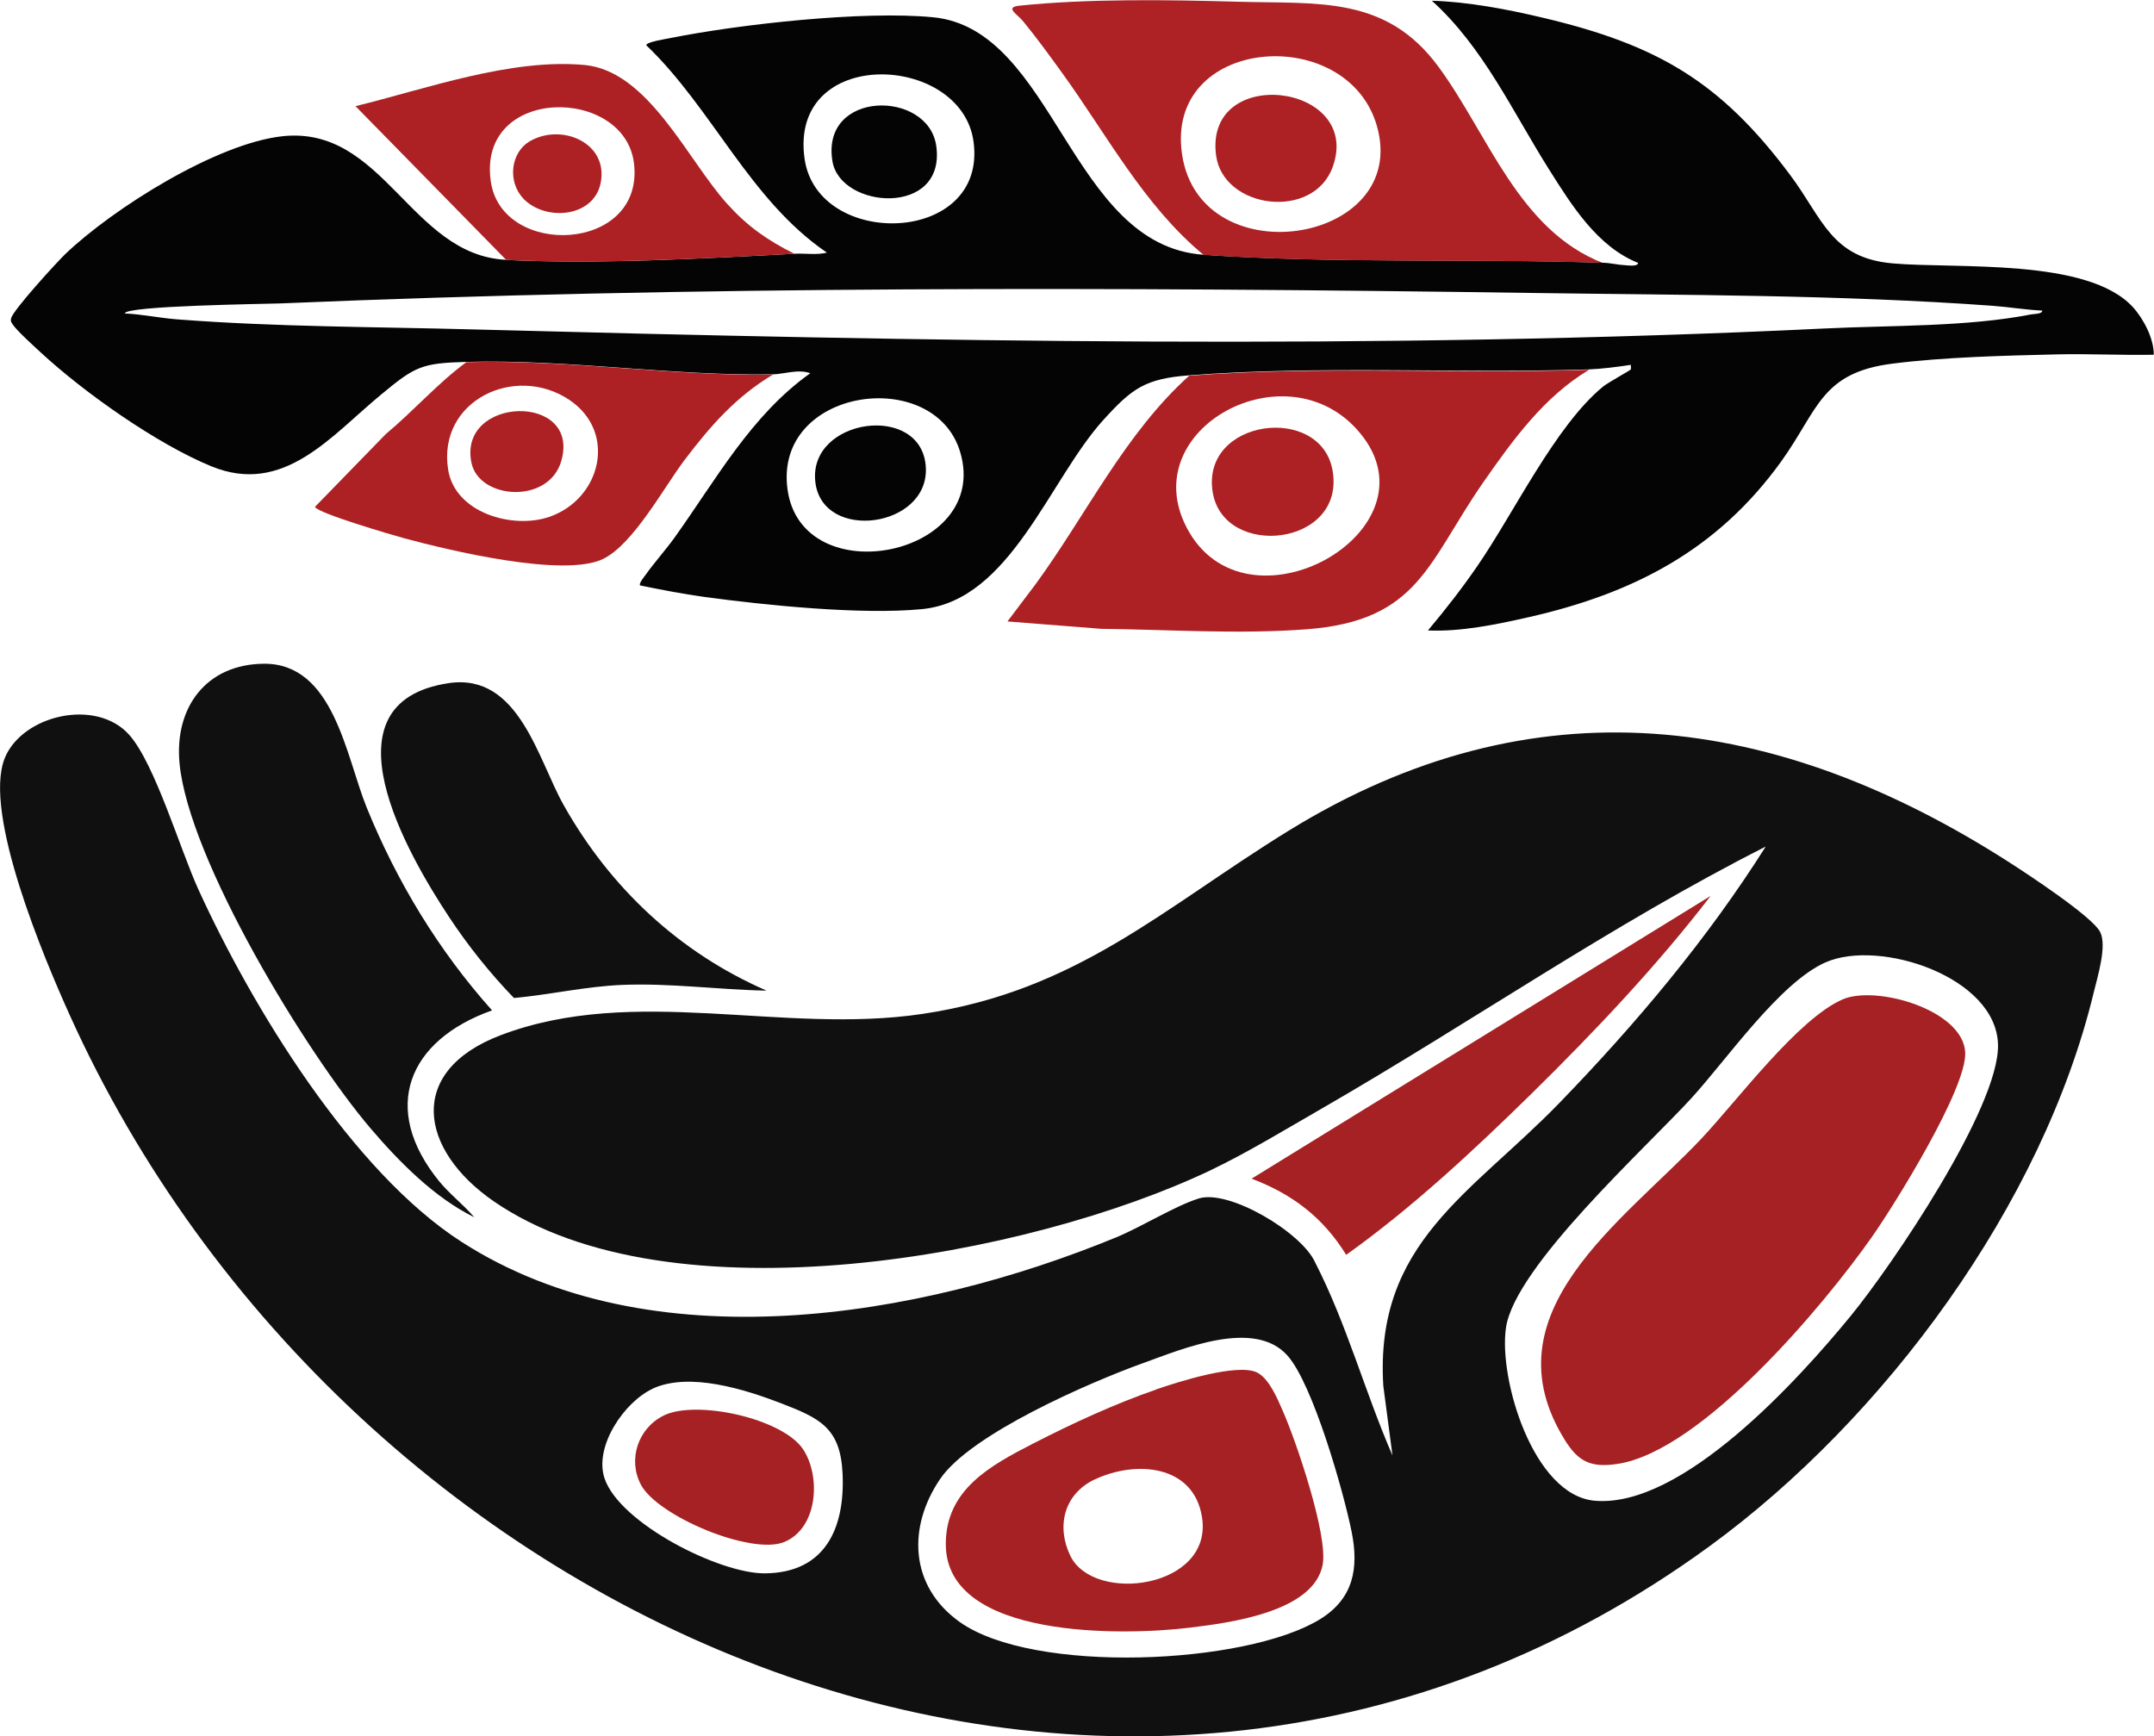
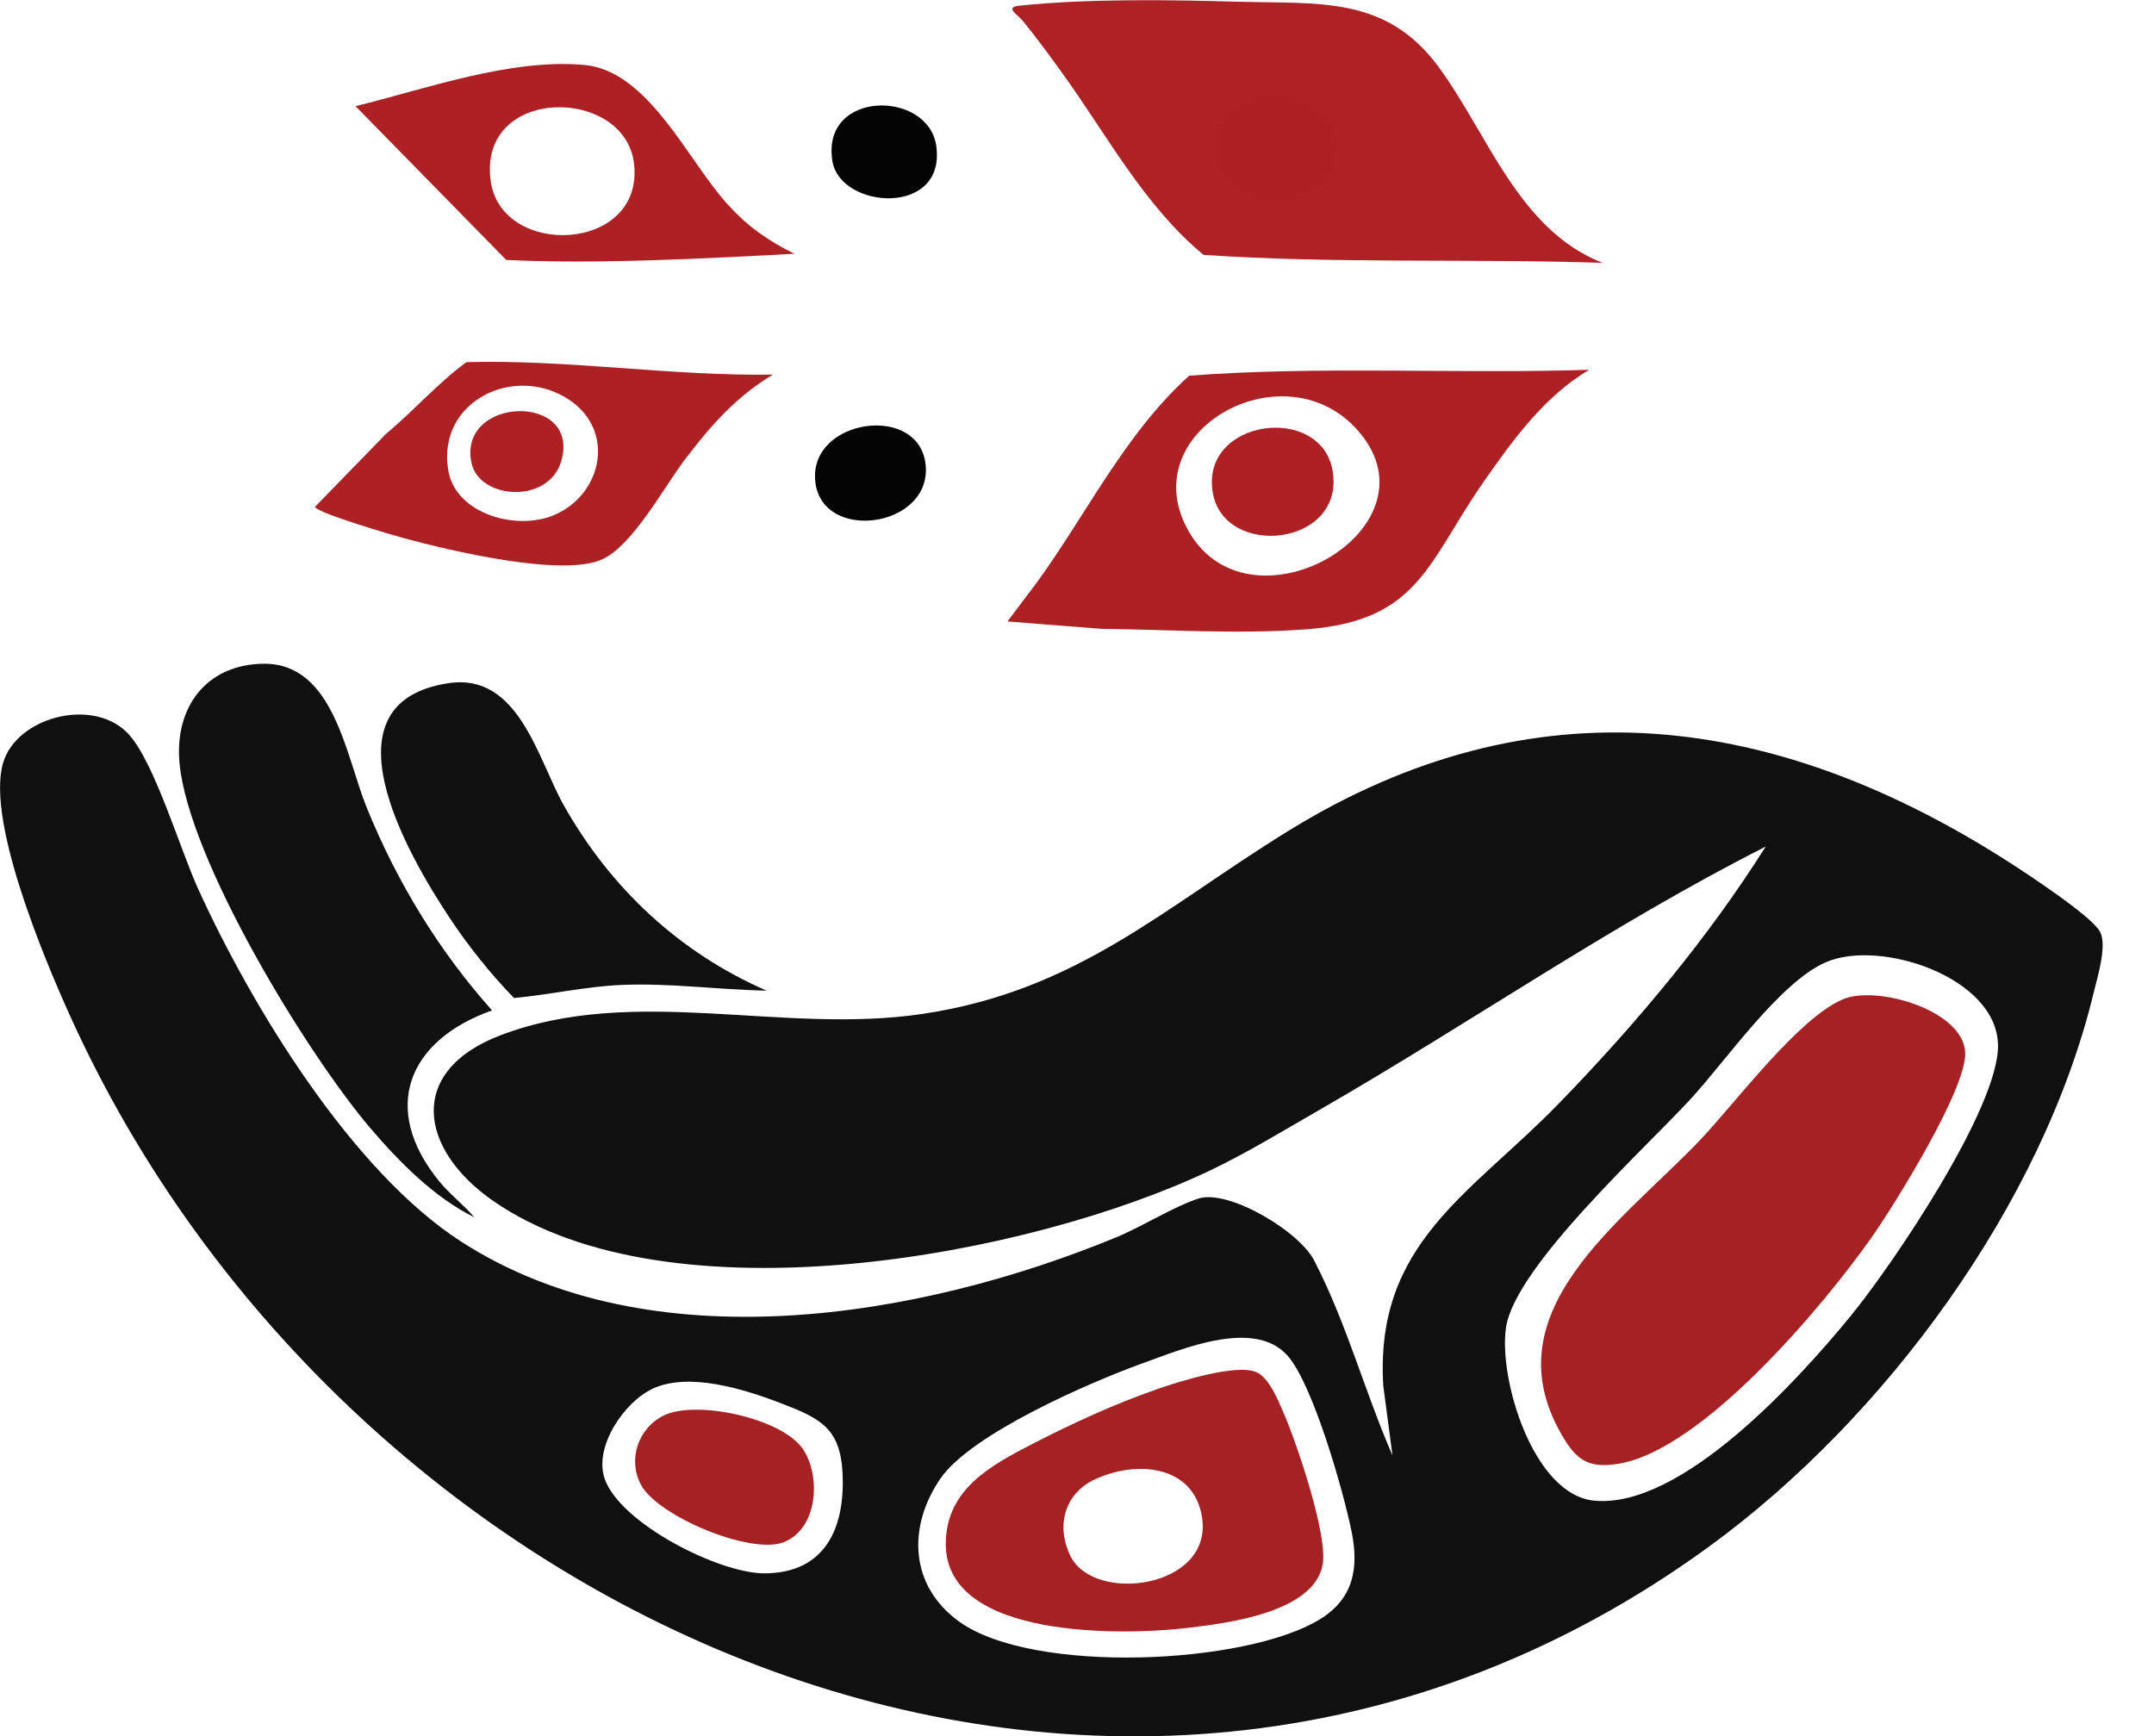
<svg xmlns="http://www.w3.org/2000/svg" id="Layer_2" data-name="Layer 2" viewBox="0 0 174.68 140.82">
  <defs>
    <style>      .cls-1 {        fill: #a62123;      }      .cls-2 {        fill: none;      }      .cls-3 {        fill: #101010;      }      .cls-4 {        clip-path: url(#clippath-1);      }      .cls-5 {        fill: #ae2225;      }      .cls-6 {        fill: #040404;      }      .cls-7 {        fill: #ad2124;      }      .cls-8 {        clip-path: url(#clippath);      }    </style>
    <clipPath id="clippath">
      <rect class="cls-2" width="174.68" height="140.82" />
    </clipPath>
    <clipPath id="clippath-1">
      <rect class="cls-2" width="174.68" height="140.82" />
    </clipPath>
  </defs>
  <g id="Layer_1" data-name="Layer 1">
    <g id="Artwork_23" data-name="Artwork 23">
      <g class="cls-8">
        <g class="cls-4">
          <path class="cls-3" d="M112.92,118l-.74-5.6c-.72-11.61,7.14-15.58,14.29-22.96,6.18-6.38,11.98-13.27,16.72-20.78-12.43,6.29-23.89,14.26-35.94,21.21-2.94,1.69-6.03,3.58-9.08,5.04-14.66,6.99-43.79,12.42-58.14,2.51-6.01-4.15-7.13-10.54.59-13.47,10.84-4.11,22.82-.02,34.19-1.72,12.55-1.87,19.5-8.57,29.68-14.85,19.9-12.27,39.55-9.58,58.49,2.58,1.46.94,6.69,4.37,7.33,5.62.58,1.13-.22,3.67-.52,4.92-4.15,17.19-16.95,34.54-31.15,44.9-47.55,34.69-110.53,6.77-133.01-43.13-2.01-4.45-7.03-16.3-5.25-20.77,1.4-3.5,7.42-4.93,10.11-1.89,2.08,2.35,4.12,9.29,5.6,12.53,4.35,9.53,12.45,22.87,21.36,28.59,15.35,9.86,37.1,6.2,53.07-.38,2.06-.85,4.75-2.54,6.69-3.15,2.45-.77,8.35,2.75,9.44,5.18,2.56,4.99,4.03,10.49,6.26,15.63M148.06,78.04c-3.73,1.64-8.04,7.91-10.9,11.03-3.72,4.06-14.28,13.62-15.03,18.59-.62,4.14,2.2,13.6,7.18,14.05,7.09.64,16.55-9.83,20.77-14.98,3.37-4.11,12.04-16.91,11.95-21.98-.1-5.53-9.62-8.62-13.96-6.71M52.95,112.62c-2.32,1.06-4.8,4.7-3.92,7.29,1.24,3.64,9.32,7.72,12.99,7.69,4.92-.03,6.51-3.69,6.31-8.07-.17-3.72-1.82-4.5-4.98-5.72-2.94-1.13-7.42-2.55-10.4-1.2M92.64,110.57c-4.28,1.55-13.88,5.71-16.38,9.35-2.68,3.92-2.51,8.71,1.56,11.62,5.97,4.26,23.2,3.49,29.23-.22,2.71-1.67,3.16-4.13,2.56-7.1-.66-3.26-3.13-11.95-5.2-14.28-2.69-3.02-8.5-.55-11.76.63" />
          <path class="cls-3" d="M39.91,81.94c-6.84,2.43-9.1,7.97-4.29,13.87.87,1.06,1.96,1.88,2.84,2.91-3.22-1.58-6.09-4.49-8.42-7.22-5.22-6.13-14.74-21.78-15.48-29.59-.43-4.5,2.13-8.04,6.84-8.08,5.67-.04,6.65,7.5,8.34,11.67,2.45,6.02,5.84,11.61,10.16,16.44" />
          <path class="cls-3" d="M62.14,80.34c-3.91-.07-7.83-.63-11.75-.46-2.95.13-5.78.79-8.71,1.06-1.95-2.02-3.72-4.23-5.27-6.58-3.33-5.04-10.53-17.41,0-18.96,5.67-.83,7.21,6.19,9.31,9.91,3.78,6.71,9.38,11.95,16.42,15.02" />
-           <path class="cls-1" d="M138.74,72.64c-4.31,5.62-9.39,10.99-14.46,15.98-4.74,4.65-9.73,9.31-15.11,13.15-1.88-3.04-4.36-4.92-7.67-6.18l37.24-22.94Z" />
          <path class="cls-1" d="M149.43,81.05c2.76-1.18,9.8.88,9.94,4.32.12,2.92-5.69,12.27-7.56,14.94-3.93,5.6-13.84,17.42-20.67,18.42-2.1.31-3.14-.17-4.23-1.93-6.43-10.32,4.69-17.7,11.07-24.46,2.86-3.03,7.85-9.75,11.46-11.29" />
          <path class="cls-1" d="M93.74,112.69c1.73-.6,6.61-2.16,8.2-1.38.97.48,1.65,2.11,2.08,3.1,1.08,2.43,3.7,10.13,3.24,12.5-.74,3.85-7.61,4.71-10.81,5.1-5.23.64-19.7.97-19.75-6.74-.03-4.47,3.65-6.43,7.09-8.2,3.15-1.62,6.6-3.21,9.95-4.37M88.78,119.98c-2.49,1.18-3.14,3.8-1.98,6.2,1.91,3.93,11.58,2.63,10.68-3.12-.67-4.3-5.39-4.64-8.71-3.07" />
          <path class="cls-1" d="M53.82,114.8c2.67-1.3,9.6.24,11.28,2.7,1.49,2.18,1.25,6.46-1.53,7.57-2.68,1.06-10.23-2.1-11.59-4.65-1.09-2.04-.24-4.6,1.85-5.62" />
-           <path class="cls-6" d="M41.05,21.08c7.29.36,16.06-.11,23.37-.5.87-.05,1.78.12,2.64-.09-6.27-4.27-9.26-11.66-14.65-16.82,0-.27,1.56-.5,1.88-.57,5.69-1.14,15.7-2.25,21.38-1.7,9.88.96,11.09,18.51,21.93,19.26,10.61.73,21.73.29,32.42.65.63.02,1.16.17,1.78.2.22.01,1.04.13,1.04-.19-3.31-1.32-5.39-4.68-7.22-7.58-2.96-4.69-5.31-9.89-9.5-13.68,2.95.09,6.11.69,9.01,1.38,9.26,2.19,14.38,5.16,20.05,12.76,2.63,3.52,3.31,6.72,8.3,7.16,5.16.46,15.82-.47,19.49,3.55.86.94,1.71,2.57,1.69,3.86-2.61.05-5.23-.09-7.83-.03-4.21.1-9.19.22-13.35.75-5.82.73-6.02,3.74-9.03,7.93-5.17,7.18-11.97,10.71-20.51,12.64-2.59.59-5.51,1.19-8.14,1.07,1.41-1.68,2.77-3.42,4.01-5.23,2.95-4.27,6.31-11.35,10.17-14.53.42-.35,2.18-1.3,2.27-1.41.03-.04,0-.26,0-.37-1.03.16-2.37.33-3.39.37-10.61.34-21.92-.33-32.42.48-3.56.27-4.63,1.04-6.99,3.65-4.37,4.84-7.52,14.61-14.67,15.31-4.94.48-12.66-.31-17.67-.99-1.74-.24-3.48-.58-5.2-.93-.14-.15.37-.75.49-.92.72-1.01,1.58-1.95,2.31-2.97,3.36-4.69,6.2-9.91,11-13.32-.96-.36-2.14.07-3.02.09-8.17.14-16.71-1.24-24.88-1.01-3.63.1-4.15.37-6.88,2.63-4.08,3.36-7.92,8.26-13.81,5.83-4.42-1.82-10.28-5.96-13.8-9.21-.53-.49-1.93-1.76-2.27-2.26-.13-.2-.21-.26-.15-.53.17-.67,3.69-4.53,4.41-5.22,3.88-3.7,12.23-8.95,17.58-9.54,8.23-.9,10.4,9.64,18.14,10.02M165.64,25.19c-1.35-.06-2.71-.29-4.05-.39-12.4-.9-24.9-.86-37.33-1.04-33.8-.49-67.89-.57-101.59.85-1.02.04-12.55.18-12.55.81,1.41.07,2.84.37,4.24.48,8.02.62,16.09.6,24.13.82,36.39.96,73.12,1.68,109.5-.08,5.33-.26,11.51-.12,16.72-1.14.25-.05.91-.02.91-.31M63.86,39.66c1.13,8.53,16.56,5.48,14-3.02-2.11-7-15.09-5.2-14,3.02M65.25,12.89c1.06,7.35,14.84,7,13.7-1.4-.98-7.22-15.02-7.79-13.7,1.4" />
          <path class="cls-7" d="M96.45,30.47c10.51-.81,21.81-.13,32.42-.48-3.63,2.16-6.17,5.67-8.55,9.08-4.56,6.55-5.24,11.29-14.41,11.97-5.5.41-11.07.02-16.59-.04l-7.62-.6,2.31-3.06c4.1-5.62,7.22-12.19,12.44-16.88M109.94,34.72c-6.05-6.49-18.2.38-13.5,8.44,5.09,8.71,20.87-.53,13.5-8.44" />
-           <path class="cls-5" d="M130.02,21.32c-10.69-.36-21.81.08-32.42-.65-4.84-4.01-7.84-9.75-11.49-14.79-1.02-1.41-2.06-2.84-3.16-4.18-.45-.55-1.51-1.11-.28-1.24,5.61-.58,12.1-.48,17.73-.32,6.5.19,11.99-.52,16.25,5.27,4.03,5.46,6.5,13.28,13.37,15.93M95.8,12.03c.99,10.55,18.68,7.9,15.85-1.85-2.39-8.21-16.7-7.28-15.85,1.85" />
+           <path class="cls-5" d="M130.02,21.32c-10.69-.36-21.81.08-32.42-.65-4.84-4.01-7.84-9.75-11.49-14.79-1.02-1.41-2.06-2.84-3.16-4.18-.45-.55-1.51-1.11-.28-1.24,5.61-.58,12.1-.48,17.73-.32,6.5.19,11.99-.52,16.25,5.27,4.03,5.46,6.5,13.28,13.37,15.93M95.8,12.03" />
          <path class="cls-7" d="M62.7,30.37c-3.01,1.8-5.06,4.14-7.15,6.89-1.72,2.27-4.17,6.86-6.64,8.07-3.19,1.55-12.51-.7-16.11-1.67-.96-.26-7.04-2.04-7.26-2.55l5.76-5.92c2.25-1.87,4.16-4.08,6.52-5.82,8.17-.23,16.71,1.15,24.88,1.01M36.34,38.08c.55,3.52,5.24,4.87,8.23,3.83,4.16-1.45,5.51-6.85,1.6-9.48-4.41-2.95-10.7.07-9.83,5.64" />
          <path class="cls-7" d="M41.05,21.08l-12.22-12.47c5.75-1.41,12.59-3.89,18.57-3.34,5.18.48,8.35,7.69,11.56,11.25,1.64,1.82,3.27,2.97,5.46,4.06-7.32.39-16.08.86-23.38.5M39.8,14.71c.89,6.25,12.42,5.78,11.62-1.41-.7-6.33-12.73-6.38-11.62,1.41" />
          <path class="cls-6" d="M66.12,39.09c-.6-5.2,8.66-6.48,8.96-1.2.28,4.93-8.39,6.1-8.96,1.2" />
          <path class="cls-6" d="M67.51,13.09c-.98-5.82,7.8-5.83,8.42-1.23.78,5.73-7.77,5.11-8.42,1.23" />
          <path class="cls-7" d="M98.35,39.95c-1.01-6,8.79-7.25,9.72-1.77,1.04,6.13-8.8,7.18-9.72,1.77" />
          <path class="cls-7" d="M98.62,12.61c-.99-7.44,11.9-5.88,9.46.92-1.57,4.37-8.88,3.42-9.46-.92" />
          <path class="cls-7" d="M38.23,37.52c-1.1-5.4,8.88-5.69,7.29-.14-1.01,3.54-6.68,3.14-7.29.14" />
-           <path class="cls-7" d="M42.45,16.11c-1.29-1.33-1.09-3.75.56-4.68,2.59-1.46,6.39.19,5.69,3.46-.59,2.75-4.46,3.08-6.26,1.22" />
        </g>
      </g>
    </g>
  </g>
</svg>